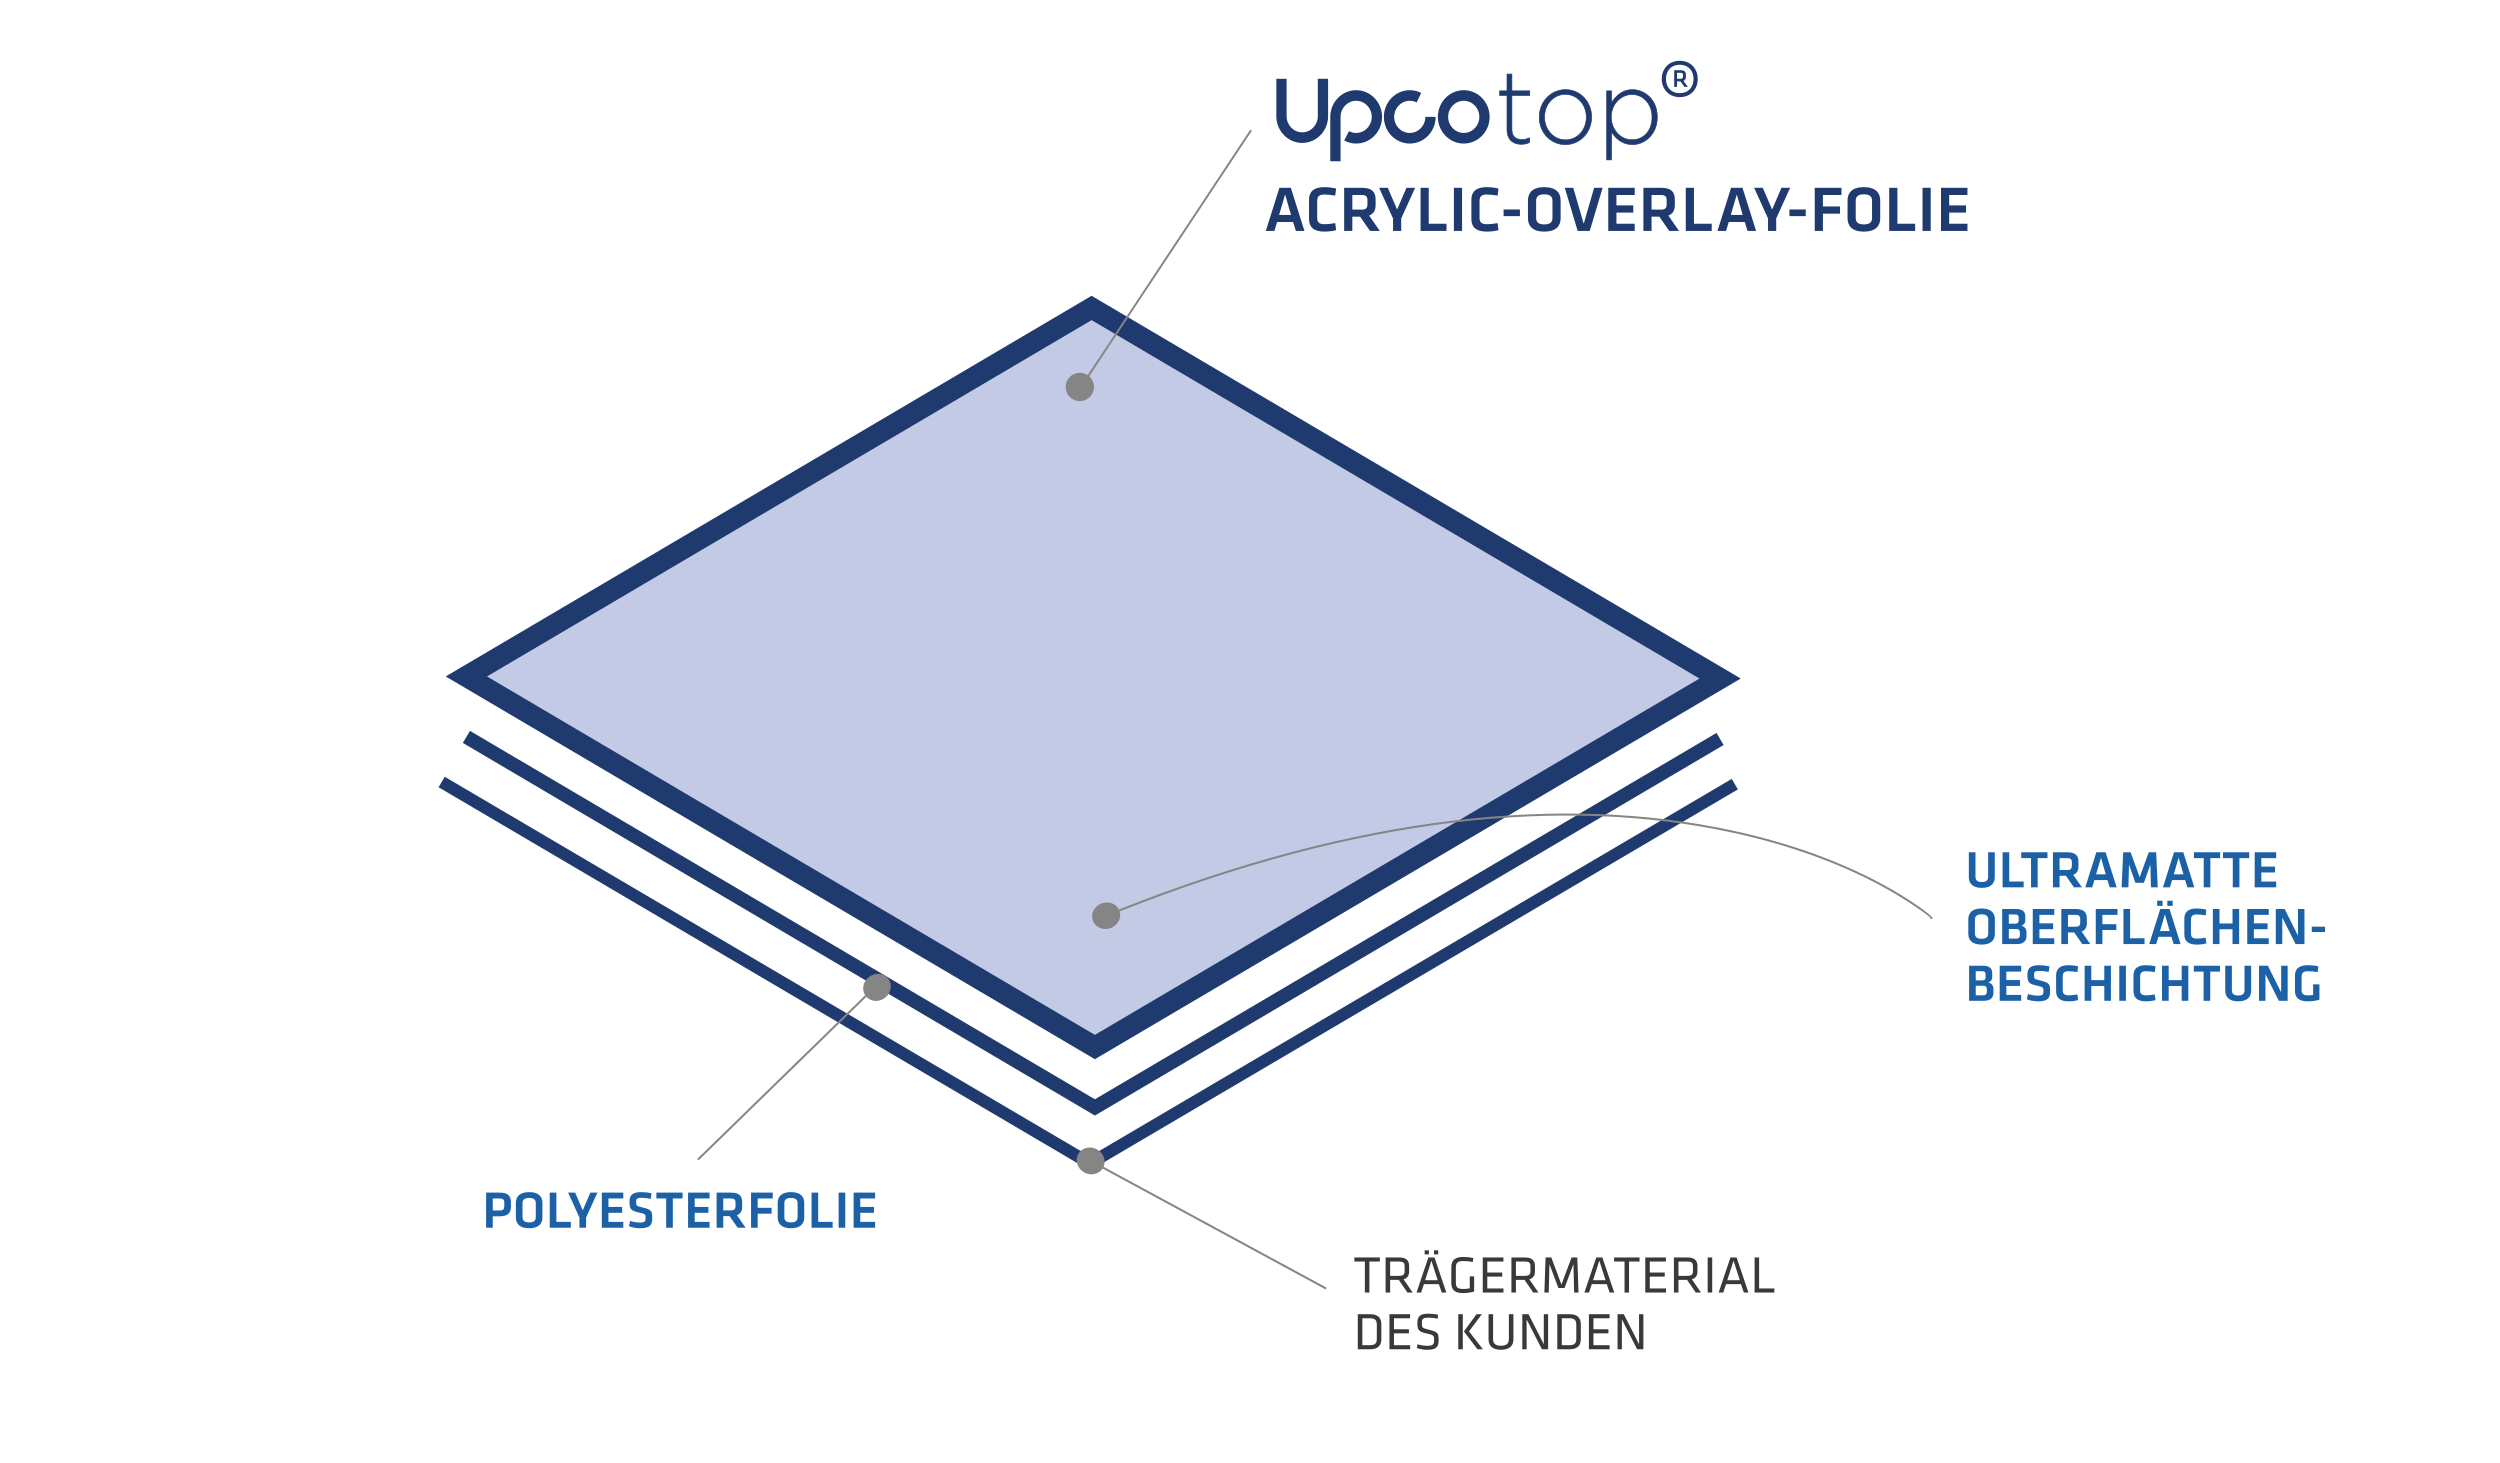
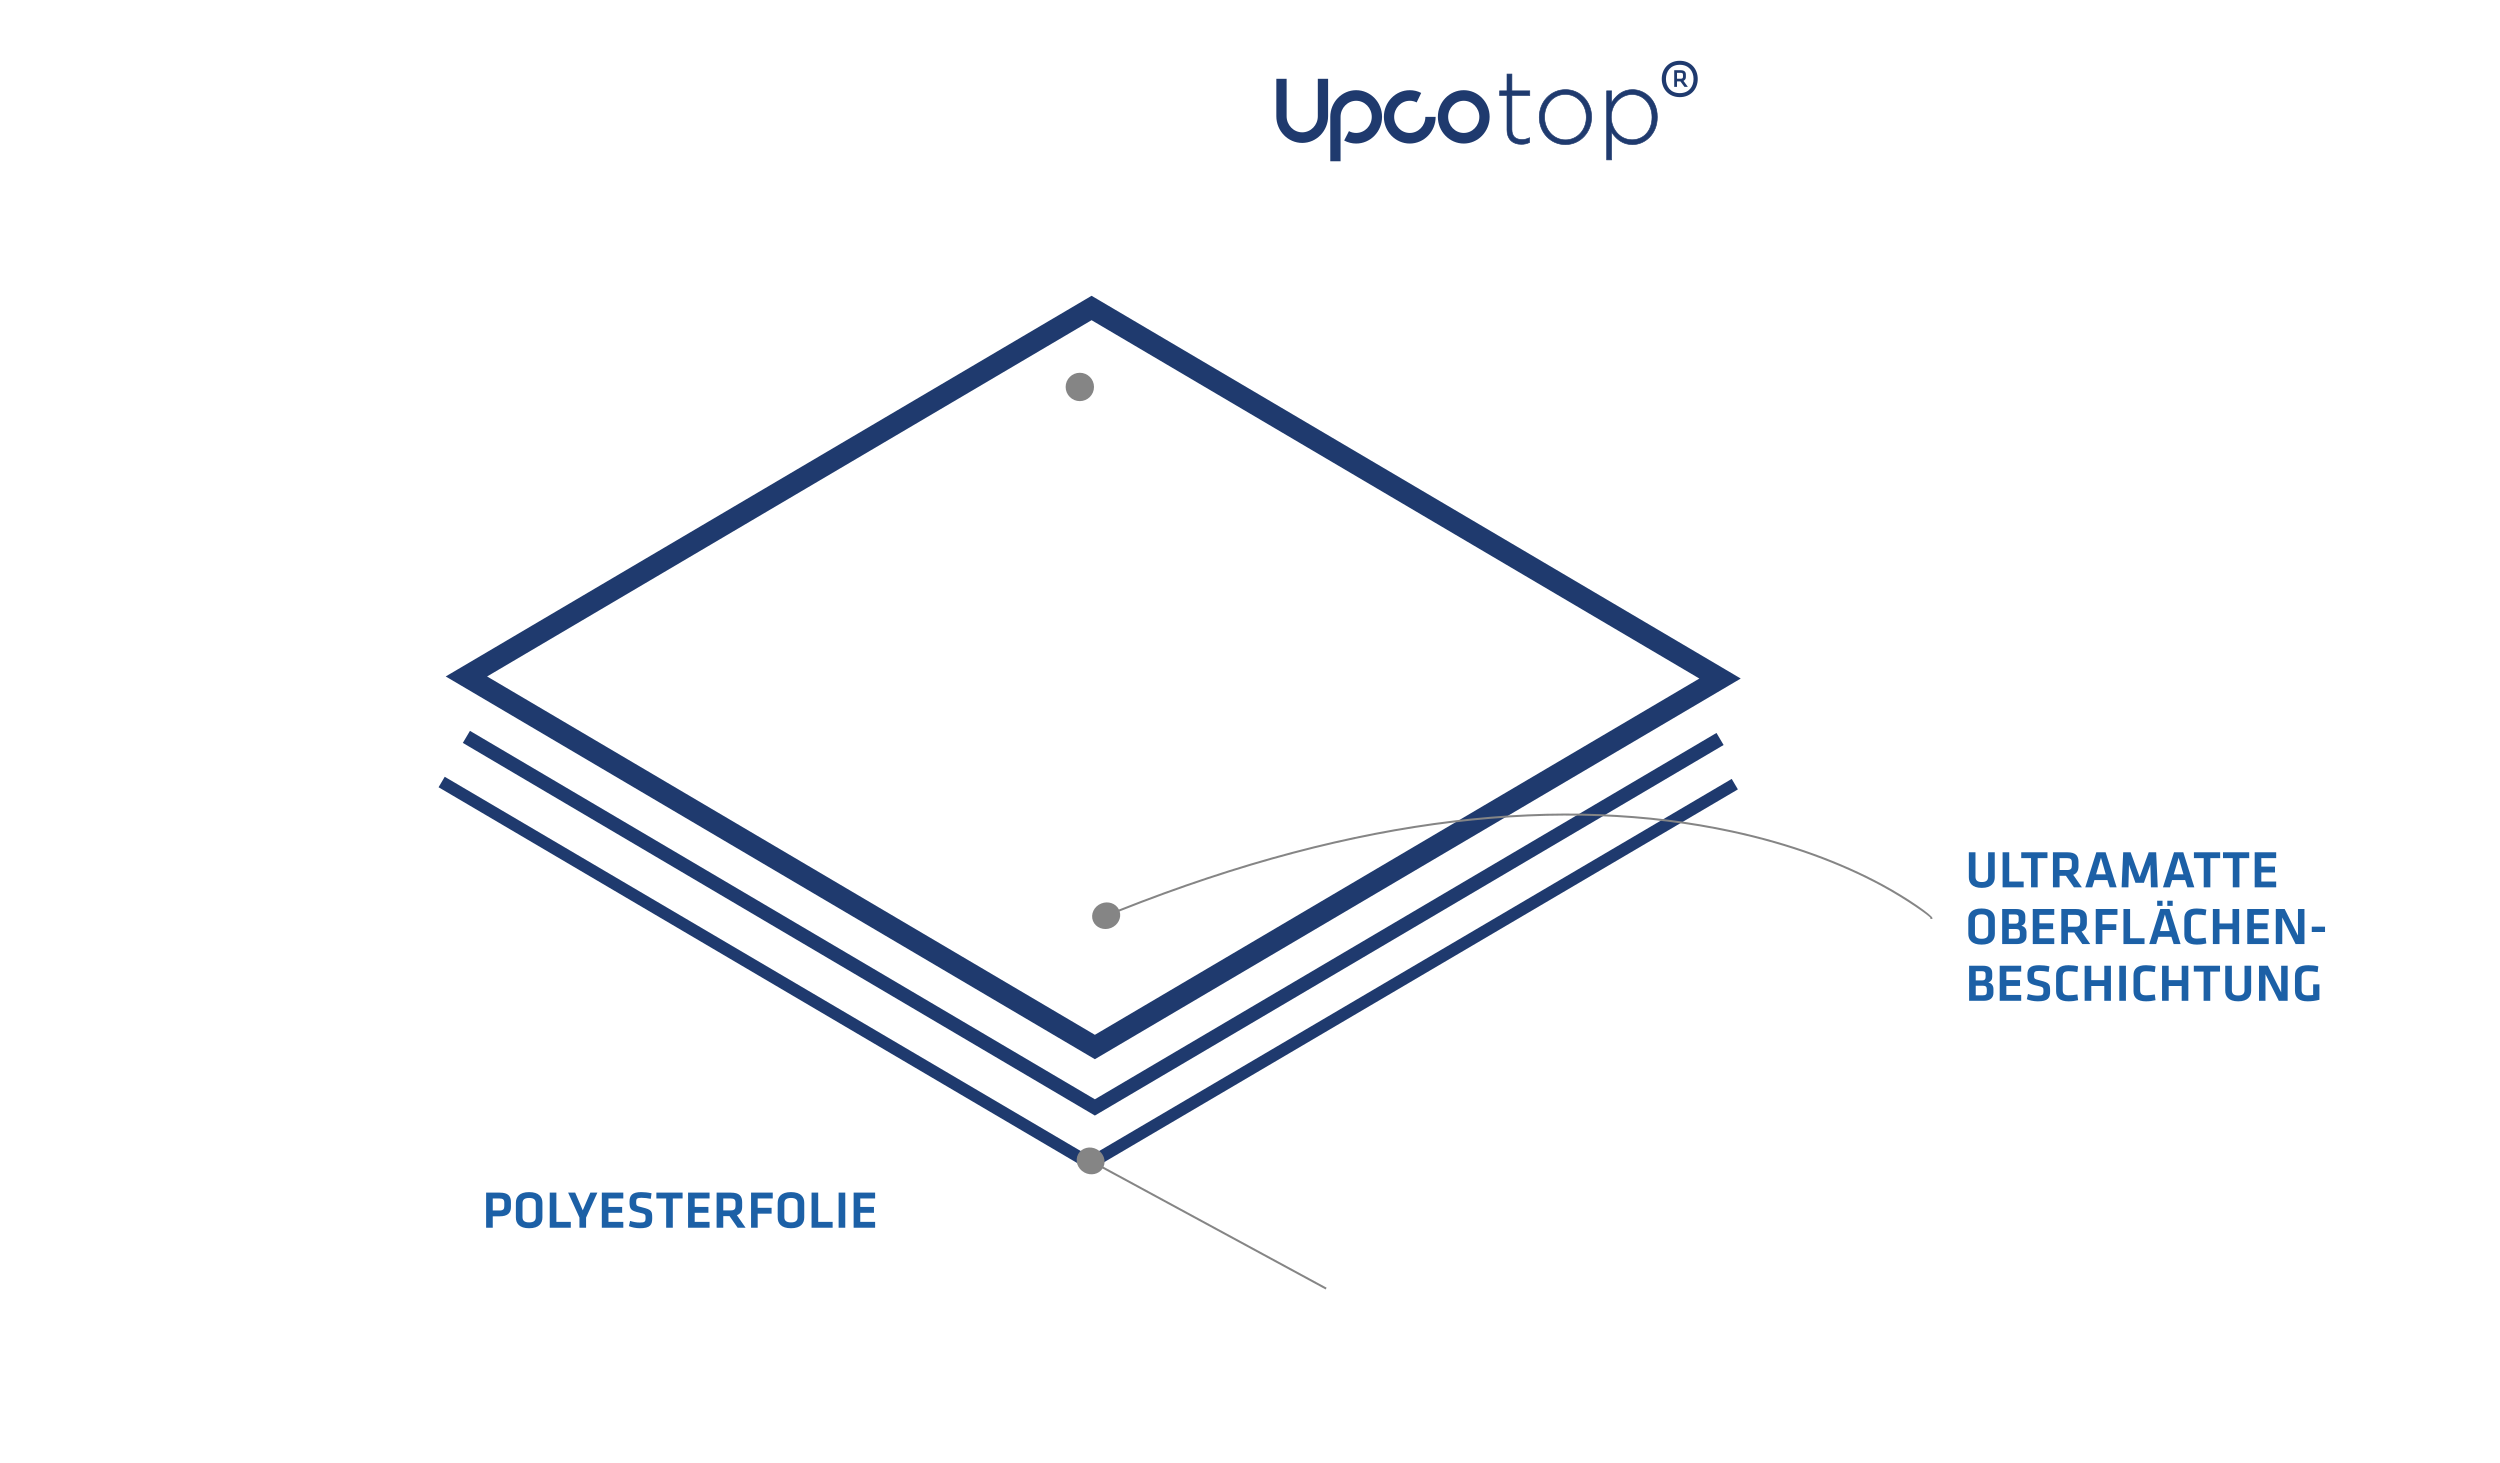
<svg xmlns="http://www.w3.org/2000/svg" width="617px" height="361px" viewBox="0 0 617 361" version="1.1">
  <title>UpcoTop_graphics_de     </title>
  <desc>Created with Sketch.</desc>
  <g id="UpcoTop_graphics_de-----" stroke="none" stroke-width="1" fill="none" fill-rule="evenodd">
    <polyline id="Stroke-1-Copy-3" stroke="#1F3A6E" stroke-width="3" points="109 193 268.993 287.149 428.15 193.527" />
-     <polygon id="Fill-1" fill="#C3CAE5" points="425.829 165.229 424.507 167.462 423.188 165.229 270.213 255.393 120.214 166.952 269.4 79.021 423.188 169.695 424.507 167.462 423.188 165.229 424.507 167.462" />
    <polygon id="Fill-2" fill="#1F3A6E" points="114.226 183.349 270.212 275.319 425.388 183.863 423.627 180.887 270.212 271.304 115.987 180.374" />
    <path d="M269.399,73 L110,166.948 L270.212,261.413 L429.614,167.462 L425.828,165.229 L269.399,73 Z M120.216,166.951 L269.399,79.024 L419.401,167.462 L270.212,255.392 L120.216,166.951 Z" id="Fill-3" fill="#1F3A6E" />
    <path d="M276.146,224.469 C335.678,200.865 386.07,196.056 427.43,204.949 C441.993,208.081 454.399,212.732 464.573,218.223 C471.035,221.711 476.916,225.934 476.916,226.551 L476.916,226.801 L476.416,226.801 L476.416,226.551 C476.416,226.234 470.525,222.004 464.335,218.663 C454.202,213.194 441.841,208.559 427.325,205.438 C386.064,196.567 335.773,201.365 276.332,224.933 C276.829,226.541 275.92,228.33 274.211,229.016 C272.417,229.736 270.421,228.97 269.752,227.304 C269.083,225.638 269.995,223.704 271.789,222.984 C273.499,222.297 275.393,222.962 276.146,224.469 Z" id="Line-2" fill="#858585" fill-rule="nonzero" />
    <path d="M119.975,303 L119.975,294.342 L123.355,294.342 C125.357,294.342 126.098,295.161 126.098,296.682 L126.098,297.865 C126.098,299.373 125.292,300.192 123.277,300.192 L121.613,300.192 L121.613,303 L119.975,303 Z M124.46,296.812 C124.46,296.097 124.161,295.785 123.264,295.785 L121.613,295.785 L121.613,298.749 L123.264,298.749 C124.187,298.749 124.46,298.411 124.46,297.696 L124.46,296.812 Z M133.87,296.877 L133.87,300.465 C133.87,301.908 133.038,303.13 130.594,303.13 C128.15,303.13 127.318,301.908 127.318,300.465 L127.318,296.877 C127.318,295.434 128.15,294.212 130.594,294.212 C133.038,294.212 133.87,295.434 133.87,296.877 Z M128.956,296.968 L128.956,300.374 C128.956,301.193 129.372,301.687 130.594,301.687 C131.816,301.687 132.232,301.193 132.232,300.374 L132.232,296.968 C132.232,296.149 131.816,295.655 130.594,295.655 C129.372,295.655 128.956,296.149 128.956,296.968 Z M137.313,294.342 L137.313,301.557 L140.875,301.557 L140.875,303 L135.675,303 L135.675,294.342 L137.313,294.342 Z M143.824,298.71 L145.696,294.342 L147.438,294.342 L144.643,300.491 L144.643,303 L143.005,303 L143.005,300.491 L140.21,294.342 L141.952,294.342 L143.824,298.71 Z M148.528,303 L148.528,294.342 L153.832,294.342 L153.832,295.785 L150.166,295.785 L150.166,297.878 L153.546,297.878 L153.546,299.321 L150.166,299.321 L150.166,301.557 L153.832,301.557 L153.832,303 L148.528,303 Z M160.967,300.647 C160.967,302.285 160.486,303.13 157.925,303.13 C156.937,303.13 155.793,302.883 155.221,302.61 L155.507,301.323 C156.313,301.57 157.093,301.726 157.951,301.726 C159.134,301.726 159.329,301.479 159.329,300.647 C159.329,299.685 159.303,299.607 157.743,299.269 C155.65,298.801 155.364,298.398 155.364,296.565 C155.364,294.992 156.079,294.212 158.276,294.212 C159.03,294.212 159.94,294.303 160.798,294.498 L160.616,295.876 C159.901,295.72 159.056,295.616 158.302,295.616 C157.197,295.616 157.002,295.85 157.002,296.604 C157.002,297.592 157.028,297.618 158.523,297.982 C160.85,298.541 160.967,298.918 160.967,300.647 Z M164.41,303 L164.41,295.785 L161.992,295.785 L161.992,294.342 L168.466,294.342 L168.466,295.785 L166.048,295.785 L166.048,303 L164.41,303 Z M169.816,303 L169.816,294.342 L175.12,294.342 L175.12,295.785 L171.454,295.785 L171.454,297.878 L174.834,297.878 L174.834,299.321 L171.454,299.321 L171.454,301.557 L175.12,301.557 L175.12,303 L169.816,303 Z M184.01,303 L182.047,303 L180.058,300.14 L178.498,300.14 L178.498,303 L176.86,303 L176.86,294.342 L180.409,294.342 C182.424,294.342 183.165,295.161 183.165,296.682 L183.165,297.813 C183.165,298.853 182.775,299.581 181.865,299.906 L184.01,303 Z M181.527,296.812 C181.527,296.084 181.215,295.785 180.344,295.785 L178.498,295.785 L178.498,298.723 L180.344,298.723 C181.241,298.723 181.527,298.398 181.527,297.67 L181.527,296.812 Z M186.998,303 L185.36,303 L185.36,294.342 L190.716,294.342 L190.716,295.785 L186.998,295.785 L186.998,298.086 L190.43,298.086 L190.43,299.529 L186.998,299.529 L186.998,303 Z M198.488,296.877 L198.488,300.465 C198.488,301.908 197.656,303.13 195.212,303.13 C192.768,303.13 191.936,301.908 191.936,300.465 L191.936,296.877 C191.936,295.434 192.768,294.212 195.212,294.212 C197.656,294.212 198.488,295.434 198.488,296.877 Z M193.574,296.968 L193.574,300.374 C193.574,301.193 193.99,301.687 195.212,301.687 C196.434,301.687 196.85,301.193 196.85,300.374 L196.85,296.968 C196.85,296.149 196.434,295.655 195.212,295.655 C193.99,295.655 193.574,296.149 193.574,296.968 Z M201.931,294.342 L201.931,301.557 L205.493,301.557 L205.493,303 L200.293,303 L200.293,294.342 L201.931,294.342 Z M208.611,294.342 L208.611,303 L206.973,303 L206.973,294.342 L208.611,294.342 Z M210.676,303 L210.676,294.342 L215.98,294.342 L215.98,295.785 L212.314,295.785 L212.314,297.878 L215.694,297.878 L215.694,299.321 L212.314,299.321 L212.314,301.557 L215.98,301.557 L215.98,303 L210.676,303 Z" id="Polyesterfolie" fill="#1C60A6" />
    <g id="Group" transform="translate(263, 32)" fill="#858585" fill-rule="nonzero">
-       <path d="M45.449,0.166 L45.635,0 L45.968,0.373 L45.782,0.54 L4.162,63.362 C5.177,64.705 2.609,61.828 3.829,62.989 L45.449,0.166 Z" id="Line-5" />
      <circle id="Oval" cx="3.5" cy="63.5" r="3.5" />
    </g>
    <path d="M268.992,300.99 L331.368,301.492 L331.618,301.494 L331.614,301.994 L331.364,301.992 L268.988,301.49 C268.837,303.167 267.316,304.476 265.474,304.461 C263.541,304.446 261.986,302.978 262,301.183 C262.015,299.388 263.593,297.946 265.526,297.962 C267.369,297.976 268.868,299.31 268.992,300.99 Z" id="Line-11" fill="#858585" fill-rule="nonzero" transform="translate(296.809, 301.212) rotate(-332) translate(-296.809, -301.212) " />
-     <path d="M163.007,268.62 L162.757,268.628 L162.742,268.128 L162.992,268.121 L219.993,259.848 C220.082,258.167 221.553,256.802 223.394,256.748 C225.327,256.693 226.935,258.102 226.987,259.896 C227.039,261.69 225.514,263.19 223.582,263.246 C221.741,263.299 220.193,262.021 220.007,260.348 L163.007,268.62 Z" id="Line-8" fill="#858585" fill-rule="nonzero" transform="translate(194.865, 262.687) rotate(-36) translate(-194.865, -262.687) " />
    <g id="logo_upcotop" transform="translate(315, 15)" fill="#1F3A6E">
      <g id="Group-12">
        <g id="Group-7" transform="translate(0, 3.205)">
          <path d="M46.254,6.669 C44.132,6.669 42.404,8.45 42.404,10.638 C42.404,12.826 44.132,14.607 46.254,14.607 C48.376,14.607 50.103,12.826 50.103,10.638 C50.103,8.45 48.376,6.669 46.254,6.669 M46.254,17.224 C42.732,17.224 39.866,14.27 39.866,10.638 C39.866,7.007 42.732,4.053 46.254,4.053 C49.775,4.053 52.641,7.007 52.641,10.638 C52.641,14.27 49.775,17.224 46.254,17.224" id="Fill-1" />
          <path d="M15.851,21.592 L13.314,21.592 L13.314,10.638 C13.314,7.007 16.179,4.053 19.701,4.053 C23.223,4.053 26.088,7.007 26.088,10.638 C26.088,14.269 23.223,17.224 19.701,17.224 C18.672,17.224 17.649,16.965 16.743,16.477 L17.919,14.158 C18.472,14.456 19.071,14.607 19.701,14.607 C21.823,14.607 23.55,12.827 23.55,10.638 C23.55,8.45 21.823,6.669 19.701,6.669 C17.579,6.669 15.851,8.45 15.851,10.638 L15.851,21.592 Z" id="Fill-3" />
          <path d="M32.929,17.224 C29.407,17.224 26.541,14.269 26.541,10.638 C26.541,7.007 29.407,4.054 32.929,4.054 C33.92,4.054 34.87,4.281 35.753,4.73 L34.629,7.077 C34.099,6.807 33.526,6.669 32.929,6.669 C30.805,6.669 29.079,8.45 29.079,10.638 C29.079,12.827 30.805,14.607 32.929,14.607 C35.051,14.607 36.778,12.827 36.778,10.638 L39.316,10.638 C39.316,14.269 36.45,17.224 32.929,17.224" id="Fill-5" />
          <path d="M6.387,17.07 C2.865,17.07 -0,14.116 -0,10.484 L-0,1.248 L2.538,1.248 L2.538,10.484 C2.538,12.674 4.265,14.454 6.387,14.454 C8.51,14.454 10.237,12.674 10.237,10.484 L10.237,1.248 L12.774,1.248 L12.774,10.484 C12.774,14.116 9.909,17.07 6.387,17.07" id="Fill-7" />
          <path d="M56.929,13.853 L56.929,5.365 L55.105,5.365 L55.105,4.221 L56.929,4.221 L56.929,0.079 L58.136,0.079 L58.136,4.221 L62.549,4.221 L62.549,5.365 L58.136,5.365 L58.136,13.726 C58.136,15.581 59.196,16.242 60.65,16.242 C61.267,16.242 61.785,16.115 62.499,15.784 L62.499,16.954 C61.859,17.258 61.242,17.411 60.453,17.411 C58.506,17.411 56.929,16.318 56.929,13.853" id="Fill-10" />
          <path d="M60.454,17.489 C58.199,17.489 56.853,16.129 56.853,13.853 L56.853,5.443 L55.029,5.443 L55.029,4.143 L56.853,4.143 L56.853,1.10134124e-13 L58.212,1.10134124e-13 L58.212,4.143 L62.624,4.143 L62.624,5.443 L58.212,5.443 L58.212,13.726 C58.212,15.344 59.033,16.163 60.651,16.163 C61.258,16.163 61.768,16.037 62.468,15.713 L62.574,15.664 L62.574,17.004 L62.531,17.024 C61.846,17.35 61.225,17.489 60.454,17.489 Z M55.181,5.286 L57.004,5.286 L57.004,13.853 C57.004,16.033 58.294,17.333 60.454,17.333 C61.185,17.333 61.777,17.205 62.423,16.903 L62.423,15.904 C61.755,16.202 61.25,16.32 60.651,16.32 C58.956,16.32 58.06,15.422 58.06,13.726 L58.06,5.286 L62.472,5.286 L62.472,4.3 L58.06,4.3 L58.06,0.156 L57.004,0.156 L57.004,4.3 L55.181,4.3 L55.181,5.286 Z" id="Fill-12" />
          <path d="M64.89,10.752 L64.89,10.701 C64.89,7.068 67.626,3.916 71.372,3.916 C75.095,3.916 77.805,7.017 77.805,10.651 L77.805,10.701 C77.805,14.336 75.069,17.487 71.323,17.487 C67.602,17.487 64.89,14.386 64.89,10.752 M76.5,10.752 L76.5,10.701 C76.5,7.576 74.232,5.084 71.323,5.084 C68.341,5.084 66.197,7.6 66.197,10.651 L66.197,10.701 C66.197,13.828 68.465,16.318 71.372,16.318 C74.355,16.318 76.5,13.802 76.5,10.752" id="Fill-14" />
          <path d="M71.323,17.565 C67.673,17.565 64.814,14.572 64.814,10.752 L64.814,10.701 C64.814,6.853 67.694,3.838 71.372,3.838 C75.022,3.838 77.881,6.83 77.881,10.65 L77.881,10.701 C77.881,14.55 75,17.565 71.323,17.565 M71.372,3.995 C67.78,3.995 64.965,6.94 64.965,10.701 L64.965,10.752 C64.965,14.485 67.758,17.409 71.323,17.409 C74.915,17.409 77.73,14.463 77.73,10.701 L77.73,10.65 C77.73,6.917 74.936,3.995 71.372,3.995 M71.372,16.396 C68.427,16.396 66.121,13.894 66.121,10.701 L66.121,10.65 C66.121,7.487 68.406,5.007 71.323,5.007 C74.268,5.007 76.575,7.508 76.575,10.701 L76.575,10.752 C76.575,13.917 74.289,16.396 71.372,16.396 M71.323,5.163 C68.491,5.163 66.272,7.574 66.272,10.65 L66.272,10.701 C66.272,13.807 68.512,16.24 71.372,16.24 C74.205,16.24 76.424,13.83 76.424,10.752 L76.424,10.701 C76.424,7.596 74.184,5.163 71.323,5.163" id="Fill-16" />
          <path d="M81.527,4.221 L82.736,4.221 L82.736,7.118 C83.82,5.416 85.422,3.916 87.911,3.916 C90.943,3.916 94.024,6.432 94.024,10.65 L94.024,10.701 C94.024,14.92 90.943,17.487 87.911,17.487 C85.398,17.487 83.77,16.013 82.736,14.387 L82.736,21.249 L81.527,21.249 L81.527,4.221 Z M92.718,10.752 L92.718,10.701 C92.718,7.296 90.426,5.111 87.788,5.111 C85.176,5.111 82.662,7.373 82.662,10.676 L82.662,10.727 C82.662,14.056 85.176,16.293 87.788,16.293 C90.524,16.293 92.718,14.234 92.718,10.752 Z" id="Fill-18" />
          <path d="M82.811,21.326 L81.452,21.326 L81.452,4.143 L82.811,4.143 L82.811,6.863 C84.173,4.829 85.844,3.838 87.912,3.838 C89.468,3.838 91.016,4.497 92.157,5.646 C93.044,6.537 94.1,8.129 94.1,10.652 L94.1,10.701 C94.1,14.999 90.954,17.565 87.912,17.565 C85.834,17.565 84.119,16.582 82.811,14.641 L82.811,21.326 Z M81.602,21.171 L82.661,21.171 L82.661,14.127 L82.799,14.345 C84.093,16.379 85.814,17.409 87.912,17.409 C90.879,17.409 93.949,14.9 93.949,10.701 L93.949,10.652 C93.949,7.379 91.69,3.995 87.912,3.995 C85.829,3.995 84.157,5.03 82.799,7.161 L82.661,7.379 L82.661,4.3 L81.602,4.3 L81.602,21.171 Z M87.788,16.372 C86.472,16.372 85.162,15.804 84.192,14.814 C83.156,13.756 82.585,12.304 82.585,10.727 L82.585,10.677 C82.585,9.108 83.156,7.661 84.192,6.599 C85.164,5.604 86.475,5.033 87.788,5.033 C90.643,5.033 92.794,7.47 92.794,10.701 L92.794,10.752 C92.794,14.061 90.735,16.372 87.788,16.372 Z M87.788,5.19 C85.359,5.19 82.737,7.287 82.737,10.677 L82.737,10.727 C82.737,13.366 84.669,16.215 87.788,16.215 C90.647,16.215 92.642,13.969 92.642,10.752 L92.642,10.701 C92.642,7.559 90.556,5.19 87.788,5.19 Z" id="Fill-20" />
        </g>
        <path d="M95.122,4.487 C95.122,2.008 96.843,0 99.573,0 C102.303,0 104,2.008 104,4.487 C104,6.966 102.303,8.974 99.573,8.974 C96.843,8.974 95.122,6.966 95.122,4.487 Z M96.155,4.487 C96.155,6.396 97.311,7.983 99.573,7.983 C101.811,7.983 102.967,6.396 102.967,4.487 C102.967,2.578 101.811,0.992 99.573,0.992 C97.311,0.992 96.155,2.578 96.155,4.487 Z M100.729,6.446 L99.721,5.082 L98.885,5.082 L98.885,6.446 L98.196,6.446 L98.196,2.33 L99.795,2.33 C100.705,2.33 101.073,2.727 101.073,3.421 L101.073,3.991 C101.073,4.388 100.95,4.71 100.483,4.958 L101.565,6.446 L100.729,6.446 Z M100.36,3.471 C100.36,3.074 100.188,2.975 99.77,2.975 L98.885,2.975 L98.885,4.438 L99.77,4.438 C100.213,4.438 100.36,4.264 100.36,3.967 L100.36,3.471 Z" id="®" />
      </g>
    </g>
-     <path d="M319.824,57 L319.136,54.792 L315.184,54.792 L314.512,57 L312.4,57 L315.76,46.344 L318.576,46.344 L321.936,57 L319.824,57 Z M317.168,48.008 L315.68,53.048 L318.624,53.048 L317.168,48.008 Z M323.07,54.072 L323.07,49.272 C323.07,47.32 324.206,46.184 326.862,46.184 C327.854,46.184 328.878,46.312 329.758,46.536 L329.534,48.28 C328.67,48.12 327.662,48.008 326.926,48.008 C325.534,48.008 325.086,48.488 325.086,49.624 L325.086,53.72 C325.086,54.856 325.534,55.336 326.926,55.336 C327.662,55.336 328.67,55.224 329.534,55.064 L329.758,56.808 C328.878,57.032 327.854,57.16 326.862,57.16 C324.206,57.16 323.07,56.024 323.07,54.072 Z M340.539,57 L338.123,57 L335.675,53.48 L333.755,53.48 L333.755,57 L331.739,57 L331.739,46.344 L336.107,46.344 C338.587,46.344 339.499,47.352 339.499,49.224 L339.499,50.616 C339.499,51.896 339.019,52.792 337.899,53.192 L340.539,57 Z M337.483,49.384 C337.483,48.488 337.099,48.12 336.027,48.12 L333.755,48.12 L333.755,51.736 L336.027,51.736 C337.131,51.736 337.483,51.336 337.483,50.44 L337.483,49.384 Z M344.809,51.72 L347.113,46.344 L349.257,46.344 L345.817,53.912 L345.817,57 L343.801,57 L343.801,53.912 L340.361,46.344 L342.505,46.344 L344.809,51.72 Z M352.614,46.344 L352.614,55.224 L356.998,55.224 L356.998,57 L350.598,57 L350.598,46.344 L352.614,46.344 Z M360.836,46.344 L360.836,57 L358.82,57 L358.82,46.344 L360.836,46.344 Z M363.137,54.072 L363.137,49.272 C363.137,47.32 364.273,46.184 366.929,46.184 C367.921,46.184 368.945,46.312 369.825,46.536 L369.601,48.28 C368.737,48.12 367.729,48.008 366.993,48.008 C365.601,48.008 365.153,48.488 365.153,49.624 L365.153,53.72 C365.153,54.856 365.601,55.336 366.993,55.336 C367.729,55.336 368.737,55.224 369.601,55.064 L369.825,56.808 C368.945,57.032 367.921,57.16 366.929,57.16 C364.273,57.16 363.137,56.024 363.137,54.072 Z M371.087,53.336 L371.087,51.704 L375.119,51.704 L375.119,53.336 L371.087,53.336 Z M385.164,49.464 L385.164,53.88 C385.164,55.656 384.14,57.16 381.132,57.16 C378.124,57.16 377.1,55.656 377.1,53.88 L377.1,49.464 C377.1,47.688 378.124,46.184 381.132,46.184 C384.14,46.184 385.164,47.688 385.164,49.464 Z M379.116,49.576 L379.116,53.768 C379.116,54.776 379.628,55.384 381.132,55.384 C382.636,55.384 383.148,54.776 383.148,53.768 L383.148,49.576 C383.148,48.568 382.636,47.96 381.132,47.96 C379.628,47.96 379.116,48.568 379.116,49.576 Z M390.858,55.224 L393.434,46.344 L395.53,46.344 L392.346,57 L389.37,57 L386.186,46.344 L388.282,46.344 L390.858,55.224 Z M396.919,57 L396.919,46.344 L403.447,46.344 L403.447,48.12 L398.935,48.12 L398.935,50.696 L403.095,50.696 L403.095,52.472 L398.935,52.472 L398.935,55.224 L403.447,55.224 L403.447,57 L396.919,57 Z M414.389,57 L411.973,57 L409.525,53.48 L407.605,53.48 L407.605,57 L405.589,57 L405.589,46.344 L409.957,46.344 C412.437,46.344 413.349,47.352 413.349,49.224 L413.349,50.616 C413.349,51.896 412.869,52.792 411.749,53.192 L414.389,57 Z M411.333,49.384 C411.333,48.488 410.949,48.12 409.877,48.12 L407.605,48.12 L407.605,51.736 L409.877,51.736 C410.981,51.736 411.333,51.336 411.333,50.44 L411.333,49.384 Z M418.066,46.344 L418.066,55.224 L422.45,55.224 L422.45,57 L416.05,57 L416.05,46.344 L418.066,46.344 Z M431.296,57 L430.608,54.792 L426.656,54.792 L425.984,57 L423.872,57 L427.232,46.344 L430.048,46.344 L433.408,57 L431.296,57 Z M428.64,48.008 L427.152,53.048 L430.096,53.048 L428.64,48.008 Z M437.358,51.72 L439.662,46.344 L441.806,46.344 L438.366,53.912 L438.366,57 L436.35,57 L436.35,53.912 L432.91,46.344 L435.054,46.344 L437.358,51.72 Z M441.627,53.336 L441.627,51.704 L445.659,51.704 L445.659,53.336 L441.627,53.336 Z M449.897,57 L447.881,57 L447.881,46.344 L454.473,46.344 L454.473,48.12 L449.897,48.12 L449.897,50.952 L454.121,50.952 L454.121,52.728 L449.897,52.728 L449.897,57 Z M464.038,49.464 L464.038,53.88 C464.038,55.656 463.014,57.16 460.006,57.16 C456.998,57.16 455.974,55.656 455.974,53.88 L455.974,49.464 C455.974,47.688 456.998,46.184 460.006,46.184 C463.014,46.184 464.038,47.688 464.038,49.464 Z M457.99,49.576 L457.99,53.768 C457.99,54.776 458.502,55.384 460.006,55.384 C461.51,55.384 462.022,54.776 462.022,53.768 L462.022,49.576 C462.022,48.568 461.51,47.96 460.006,47.96 C458.502,47.96 457.99,48.568 457.99,49.576 Z M468.276,46.344 L468.276,55.224 L472.66,55.224 L472.66,57 L466.26,57 L466.26,46.344 L468.276,46.344 Z M476.497,46.344 L476.497,57 L474.481,57 L474.481,46.344 L476.497,46.344 Z M479.039,57 L479.039,46.344 L485.567,46.344 L485.567,48.12 L481.055,48.12 L481.055,50.696 L485.215,50.696 L485.215,52.472 L481.055,52.472 L481.055,55.224 L485.567,55.224 L485.567,57 L479.039,57 Z" id="ACRYLIC-Overlay-Foli" fill="#1F3A6E" />
    <path d="M490.668,210.342 L492.306,210.342 L492.306,216.491 C492.306,217.856 491.539,219.13 489.108,219.13 C486.677,219.13 485.91,217.856 485.91,216.491 L485.91,210.342 L487.548,210.342 L487.548,216.361 C487.548,217.206 487.951,217.687 489.108,217.687 C490.265,217.687 490.668,217.206 490.668,216.361 L490.668,210.342 Z M495.879,210.342 L495.879,217.557 L499.441,217.557 L499.441,219 L494.241,219 L494.241,210.342 L495.879,210.342 Z M501.259,219 L501.259,211.785 L498.841,211.785 L498.841,210.342 L505.315,210.342 L505.315,211.785 L502.897,211.785 L502.897,219 L501.259,219 Z M513.815,219 L511.852,219 L509.863,216.14 L508.303,216.14 L508.303,219 L506.665,219 L506.665,210.342 L510.214,210.342 C512.229,210.342 512.97,211.161 512.97,212.682 L512.97,213.813 C512.97,214.853 512.58,215.581 511.67,215.906 L513.815,219 Z M511.332,212.812 C511.332,212.084 511.02,211.785 510.149,211.785 L508.303,211.785 L508.303,214.723 L510.149,214.723 C511.046,214.723 511.332,214.398 511.332,213.67 L511.332,212.812 Z M520.677,219 L520.118,217.206 L516.907,217.206 L516.361,219 L514.645,219 L517.375,210.342 L519.663,210.342 L522.393,219 L520.677,219 Z M518.519,211.694 L517.31,215.789 L519.702,215.789 L518.519,211.694 Z M530.711,213.397 L529.112,217.882 L527.032,217.882 L525.433,213.397 L525.29,219 L523.613,219 L524.003,210.342 L525.836,210.342 L528.072,216.491 L530.308,210.342 L532.141,210.342 L532.531,219 L530.854,219 L530.711,213.397 Z M539.848,219 L539.289,217.206 L536.078,217.206 L535.532,219 L533.816,219 L536.546,210.342 L538.834,210.342 L541.564,219 L539.848,219 Z M537.69,211.694 L536.481,215.789 L538.873,215.789 L537.69,211.694 Z M543.876,219 L543.876,211.785 L541.458,211.785 L541.458,210.342 L547.932,210.342 L547.932,211.785 L545.514,211.785 L545.514,219 L543.876,219 Z M551.05,219 L551.05,211.785 L548.632,211.785 L548.632,210.342 L555.106,210.342 L555.106,211.785 L552.688,211.785 L552.688,219 L551.05,219 Z M556.456,219 L556.456,210.342 L561.76,210.342 L561.76,211.785 L558.094,211.785 L558.094,213.878 L561.474,213.878 L561.474,215.321 L558.094,215.321 L558.094,217.557 L561.76,217.557 L561.76,219 L556.456,219 Z M492.332,226.877 L492.332,230.465 C492.332,231.908 491.5,233.13 489.056,233.13 C486.612,233.13 485.78,231.908 485.78,230.465 L485.78,226.877 C485.78,225.434 486.612,224.212 489.056,224.212 C491.5,224.212 492.332,225.434 492.332,226.877 Z M487.418,226.968 L487.418,230.374 C487.418,231.193 487.834,231.687 489.056,231.687 C490.278,231.687 490.694,231.193 490.694,230.374 L490.694,226.968 C490.694,226.149 490.278,225.655 489.056,225.655 C487.834,225.655 487.418,226.149 487.418,226.968 Z M497.777,233 L494.137,233 L494.137,224.342 L497.543,224.342 C499.181,224.342 499.844,225.018 499.844,226.188 L499.844,227.085 C499.844,227.8 499.545,228.203 498.882,228.489 C499.675,228.658 500.143,229.243 500.143,230.088 L500.143,231.011 C500.143,232.233 499.35,233 497.777,233 Z M498.505,230.803 L498.505,230.153 C498.505,229.568 498.245,229.282 497.595,229.282 L495.775,229.282 L495.775,231.648 L497.452,231.648 C498.193,231.648 498.505,231.44 498.505,230.803 Z M498.206,227.163 L498.206,226.396 C498.206,225.915 497.946,225.694 497.348,225.694 L495.775,225.694 L495.775,227.969 L497.335,227.969 C497.972,227.969 498.206,227.67 498.206,227.163 Z M501.688,233 L501.688,224.342 L506.992,224.342 L506.992,225.785 L503.326,225.785 L503.326,227.878 L506.706,227.878 L506.706,229.321 L503.326,229.321 L503.326,231.557 L506.992,231.557 L506.992,233 L501.688,233 Z M515.882,233 L513.919,233 L511.93,230.14 L510.37,230.14 L510.37,233 L508.732,233 L508.732,224.342 L512.281,224.342 C514.296,224.342 515.037,225.161 515.037,226.682 L515.037,227.813 C515.037,228.853 514.647,229.581 513.737,229.906 L515.882,233 Z M513.399,226.812 C513.399,226.084 513.087,225.785 512.216,225.785 L510.37,225.785 L510.37,228.723 L512.216,228.723 C513.113,228.723 513.399,228.398 513.399,227.67 L513.399,226.812 Z M518.87,233 L517.232,233 L517.232,224.342 L522.588,224.342 L522.588,225.785 L518.87,225.785 L518.87,228.086 L522.302,228.086 L522.302,229.529 L518.87,229.529 L518.87,233 Z M525.706,224.342 L525.706,231.557 L529.268,231.557 L529.268,233 L524.068,233 L524.068,224.342 L525.706,224.342 Z M536.455,233 L535.896,231.206 L532.685,231.206 L532.139,233 L530.423,233 L533.153,224.342 L535.441,224.342 L538.171,233 L536.455,233 Z M534.297,225.694 L533.088,229.789 L535.48,229.789 L534.297,225.694 Z M532.386,223.562 L532.386,222.301 L533.712,222.301 L533.712,223.562 L532.386,223.562 Z M534.895,223.562 L534.895,222.301 L536.221,222.301 L536.221,223.562 L534.895,223.562 Z M539.092,230.621 L539.092,226.721 C539.092,225.135 540.015,224.212 542.173,224.212 C542.979,224.212 543.811,224.316 544.526,224.498 L544.344,225.915 C543.642,225.785 542.823,225.694 542.225,225.694 C541.094,225.694 540.73,226.084 540.73,227.007 L540.73,230.335 C540.73,231.258 541.094,231.648 542.225,231.648 C542.823,231.648 543.642,231.557 544.344,231.427 L544.526,232.844 C543.811,233.026 542.979,233.13 542.173,233.13 C540.015,233.13 539.092,232.207 539.092,230.621 Z M552.623,233 L550.985,233 L550.985,229.347 L547.774,229.347 L547.774,233 L546.136,233 L546.136,224.342 L547.774,224.342 L547.774,227.904 L550.985,227.904 L550.985,224.342 L552.623,224.342 L552.623,233 Z M554.623,233 L554.623,224.342 L559.927,224.342 L559.927,225.785 L556.261,225.785 L556.261,227.878 L559.641,227.878 L559.641,229.321 L556.261,229.321 L556.261,231.557 L559.927,231.557 L559.927,233 L554.623,233 Z M566.555,233 L563.266,226.435 L563.266,233 L561.667,233 L561.667,224.342 L563.851,224.342 L567.14,230.92 L567.14,224.342 L568.739,224.342 L568.739,233 L566.555,233 Z M570.544,230.023 L570.544,228.697 L573.82,228.697 L573.82,230.023 L570.544,230.023 Z M489.615,247 L485.975,247 L485.975,238.342 L489.381,238.342 C491.019,238.342 491.682,239.018 491.682,240.188 L491.682,241.085 C491.682,241.8 491.383,242.203 490.72,242.489 C491.513,242.658 491.981,243.243 491.981,244.088 L491.981,245.011 C491.981,246.233 491.188,247 489.615,247 Z M490.343,244.803 L490.343,244.153 C490.343,243.568 490.083,243.282 489.433,243.282 L487.613,243.282 L487.613,245.648 L489.29,245.648 C490.031,245.648 490.343,245.44 490.343,244.803 Z M490.044,241.163 L490.044,240.396 C490.044,239.915 489.784,239.694 489.186,239.694 L487.613,239.694 L487.613,241.969 L489.173,241.969 C489.81,241.969 490.044,241.67 490.044,241.163 Z M493.526,247 L493.526,238.342 L498.83,238.342 L498.83,239.785 L495.164,239.785 L495.164,241.878 L498.544,241.878 L498.544,243.321 L495.164,243.321 L495.164,245.557 L498.83,245.557 L498.83,247 L493.526,247 Z M505.965,244.647 C505.965,246.285 505.484,247.13 502.923,247.13 C501.935,247.13 500.791,246.883 500.219,246.61 L500.505,245.323 C501.311,245.57 502.091,245.726 502.949,245.726 C504.132,245.726 504.327,245.479 504.327,244.647 C504.327,243.685 504.301,243.607 502.741,243.269 C500.648,242.801 500.362,242.398 500.362,240.565 C500.362,238.992 501.077,238.212 503.274,238.212 C504.028,238.212 504.938,238.303 505.796,238.498 L505.614,239.876 C504.899,239.72 504.054,239.616 503.3,239.616 C502.195,239.616 502,239.85 502,240.604 C502,241.592 502.026,241.618 503.521,241.982 C505.848,242.541 505.965,242.918 505.965,244.647 Z M507.445,244.621 L507.445,240.721 C507.445,239.135 508.368,238.212 510.526,238.212 C511.332,238.212 512.164,238.316 512.879,238.498 L512.697,239.915 C511.995,239.785 511.176,239.694 510.578,239.694 C509.447,239.694 509.083,240.084 509.083,241.007 L509.083,244.335 C509.083,245.258 509.447,245.648 510.578,245.648 C511.176,245.648 511.995,245.557 512.697,245.427 L512.879,246.844 C512.164,247.026 511.332,247.13 510.526,247.13 C508.368,247.13 507.445,246.207 507.445,244.621 Z M520.976,247 L519.338,247 L519.338,243.347 L516.127,243.347 L516.127,247 L514.489,247 L514.489,238.342 L516.127,238.342 L516.127,241.904 L519.338,241.904 L519.338,238.342 L520.976,238.342 L520.976,247 Z M524.679,238.342 L524.679,247 L523.041,247 L523.041,238.342 L524.679,238.342 Z M526.549,244.621 L526.549,240.721 C526.549,239.135 527.472,238.212 529.63,238.212 C530.436,238.212 531.268,238.316 531.983,238.498 L531.801,239.915 C531.099,239.785 530.28,239.694 529.682,239.694 C528.551,239.694 528.187,240.084 528.187,241.007 L528.187,244.335 C528.187,245.258 528.551,245.648 529.682,245.648 C530.28,245.648 531.099,245.557 531.801,245.427 L531.983,246.844 C531.268,247.026 530.436,247.13 529.63,247.13 C527.472,247.13 526.549,246.207 526.549,244.621 Z M540.08,247 L538.442,247 L538.442,243.347 L535.231,243.347 L535.231,247 L533.593,247 L533.593,238.342 L535.231,238.342 L535.231,241.904 L538.442,241.904 L538.442,238.342 L540.08,238.342 L540.08,247 Z M543.848,247 L543.848,239.785 L541.43,239.785 L541.43,238.342 L547.904,238.342 L547.904,239.785 L545.486,239.785 L545.486,247 L543.848,247 Z M553.947,238.342 L555.585,238.342 L555.585,244.491 C555.585,245.856 554.818,247.13 552.387,247.13 C549.956,247.13 549.189,245.856 549.189,244.491 L549.189,238.342 L550.827,238.342 L550.827,244.361 C550.827,245.206 551.23,245.687 552.387,245.687 C553.544,245.687 553.947,245.206 553.947,244.361 L553.947,238.342 Z M562.408,247 L559.119,240.435 L559.119,247 L557.52,247 L557.52,238.342 L559.704,238.342 L562.993,244.92 L562.993,238.342 L564.592,238.342 L564.592,247 L562.408,247 Z M568.035,241.046 L568.035,244.322 C568.035,245.167 568.399,245.661 569.543,245.661 C569.985,245.661 570.44,245.622 570.882,245.557 L570.882,242.931 L572.429,242.931 L572.429,246.74 C571.519,247 570.44,247.13 569.53,247.13 C567.411,247.13 566.397,246.233 566.397,244.517 L566.397,240.825 C566.397,239.044 567.437,238.212 569.686,238.212 C570.388,238.212 571.389,238.29 572.169,238.498 L571.987,239.928 C571.194,239.759 570.401,239.694 569.556,239.694 C568.412,239.694 568.035,240.162 568.035,241.046 Z" id="ULTRAMATTE-OBERFLÄCH" fill="#1C60A6" />
-     <path d="M336.847,319 L336.847,311.343 L334.26,311.343 L334.26,310.342 L340.552,310.342 L340.552,311.343 L337.965,311.343 L337.965,319 L336.847,319 Z M347.362,319 L345.204,315.867 L343.085,315.867 L343.085,319 L341.967,319 L341.967,310.342 L345.269,310.342 C347.128,310.342 347.778,311.148 347.778,312.474 L347.778,313.722 C347.778,314.749 347.401,315.451 346.4,315.737 L348.649,319 L347.362,319 Z M346.66,312.487 C346.66,311.629 346.296,311.343 345.23,311.343 L343.085,311.343 L343.085,314.879 L345.23,314.879 C346.296,314.879 346.66,314.58 346.66,313.735 L346.66,312.487 Z M354.029,310.342 L356.954,319 L355.823,319 L355.108,316.92 L351.429,316.92 L350.727,319 L349.596,319 L352.521,310.342 L354.029,310.342 Z M354.822,315.945 L353.275,311.148 L351.728,315.945 L354.822,315.945 Z M351.611,309.588 L351.611,308.574 L352.651,308.574 L352.651,309.588 L351.611,309.588 Z M353.912,309.588 L353.912,308.574 L354.952,308.574 L354.952,309.588 L353.912,309.588 Z M359.305,312.825 L359.305,316.517 C359.305,317.622 359.63,318.116 361.112,318.116 C361.567,318.116 362.139,318.077 362.737,317.96 L362.737,315.022 L363.816,315.022 L363.816,318.753 C362.971,319 361.97,319.13 361.073,319.13 C358.863,319.13 358.187,318.181 358.187,316.582 L358.187,312.773 C358.187,311.018 359.058,310.212 361.216,310.212 C361.957,310.212 362.815,310.303 363.621,310.485 L363.491,311.447 C362.659,311.304 361.879,311.226 361.164,311.226 C359.734,311.226 359.305,311.655 359.305,312.825 Z M365.946,319 L365.946,310.342 L371.042,310.342 L371.042,311.343 L367.064,311.343 L367.064,314.06 L370.756,314.06 L370.756,315.061 L367.064,315.061 L367.064,317.999 L371.055,317.999 L371.055,319 L365.946,319 Z M378.411,319 L376.253,315.867 L374.134,315.867 L374.134,319 L373.016,319 L373.016,310.342 L376.318,310.342 C378.177,310.342 378.827,311.148 378.827,312.474 L378.827,313.722 C378.827,314.749 378.45,315.451 377.449,315.737 L379.698,319 L378.411,319 Z M377.709,312.487 C377.709,311.629 377.345,311.343 376.279,311.343 L374.134,311.343 L374.134,314.879 L376.279,314.879 C377.345,314.879 377.709,314.58 377.709,313.735 L377.709,312.487 Z M384.61,317.882 L382.4,311.98 L382.231,319 L381.152,319 L381.451,310.342 L382.868,310.342 L385.364,317.037 L387.86,310.342 L389.277,310.342 L389.576,319 L388.497,319 L388.328,311.98 L386.118,317.882 L384.61,317.882 Z M395.463,310.342 L398.388,319 L397.257,319 L396.542,316.92 L392.863,316.92 L392.161,319 L391.03,319 L393.955,310.342 L395.463,310.342 Z M396.256,315.945 L394.709,311.148 L393.162,315.945 L396.256,315.945 Z M400.934,319 L400.934,311.343 L398.347,311.343 L398.347,310.342 L404.639,310.342 L404.639,311.343 L402.052,311.343 L402.052,319 L400.934,319 Z M406.054,319 L406.054,310.342 L411.15,310.342 L411.15,311.343 L407.172,311.343 L407.172,314.06 L410.864,314.06 L410.864,315.061 L407.172,315.061 L407.172,317.999 L411.163,317.999 L411.163,319 L406.054,319 Z M418.519,319 L416.361,315.867 L414.242,315.867 L414.242,319 L413.124,319 L413.124,310.342 L416.426,310.342 C418.285,310.342 418.935,311.148 418.935,312.474 L418.935,313.722 C418.935,314.749 418.558,315.451 417.557,315.737 L419.806,319 L418.519,319 Z M417.817,312.487 C417.817,311.629 417.453,311.343 416.387,311.343 L414.242,311.343 L414.242,314.879 L416.387,314.879 C417.453,314.879 417.817,314.58 417.817,313.735 L417.817,312.487 Z M422.573,310.342 L422.573,319 L421.455,319 L421.455,310.342 L422.573,310.342 Z M428.59,310.342 L431.515,319 L430.384,319 L429.669,316.92 L425.99,316.92 L425.288,319 L424.157,319 L427.082,310.342 L428.59,310.342 Z M429.383,315.945 L427.836,311.148 L426.289,315.945 L429.383,315.945 Z M434.152,310.342 L434.152,317.999 L437.909,317.999 L437.909,319 L433.034,319 L433.034,310.342 L434.152,310.342 Z M335.105,324.342 L338.134,324.342 C340.253,324.342 340.916,325.447 340.916,326.825 L340.916,330.517 C340.916,331.895 340.253,333 338.134,333 L335.105,333 L335.105,324.342 Z M336.223,325.343 L336.223,331.999 L338.095,331.999 C339.408,331.999 339.798,331.453 339.798,330.439 L339.798,326.903 C339.798,325.889 339.408,325.343 338.095,325.343 L336.223,325.343 Z M342.916,333 L342.916,324.342 L348.012,324.342 L348.012,325.343 L344.034,325.343 L344.034,328.06 L347.726,328.06 L347.726,329.061 L344.034,329.061 L344.034,331.999 L348.025,331.999 L348.025,333 L342.916,333 Z M355.056,330.764 C355.056,332.272 354.614,333.13 352.235,333.13 C351.403,333.13 350.402,332.974 349.661,332.675 L349.843,331.765 C350.636,332.012 351.468,332.142 352.261,332.142 C353.652,332.142 353.938,331.778 353.938,330.79 C353.938,329.62 353.925,329.516 352.144,329.113 C350.051,328.645 349.804,328.242 349.804,326.448 C349.804,324.94 350.428,324.212 352.573,324.212 C353.327,324.212 354.224,324.316 354.913,324.498 L354.822,325.447 C354.133,325.291 353.314,325.2 352.599,325.2 C351.182,325.2 350.922,325.486 350.922,326.487 C350.922,327.683 350.922,327.735 352.638,328.164 C354.939,328.736 355.056,329.074 355.056,330.764 Z M361.019,324.342 L361.019,333 L359.901,333 L359.901,324.342 L361.019,324.342 Z M365.725,324.342 L362.553,328.593 L365.985,333 L364.646,333 L361.292,328.593 L364.412,324.342 L365.725,324.342 Z M372.392,324.342 L373.51,324.342 L373.51,330.569 C373.51,331.986 372.691,333.13 370.442,333.13 C368.193,333.13 367.374,331.986 367.374,330.569 L367.374,324.342 L368.492,324.342 L368.492,330.504 C368.492,331.57 369.077,332.129 370.442,332.129 C371.807,332.129 372.392,331.57 372.392,330.504 L372.392,324.342 Z M380.541,333 L376.771,325.629 L376.771,333 L375.705,333 L375.705,324.342 L377.239,324.342 L381.009,331.752 L381.009,324.342 L382.075,324.342 L382.075,333 L380.541,333 Z M384.335,324.342 L387.364,324.342 C389.483,324.342 390.146,325.447 390.146,326.825 L390.146,330.517 C390.146,331.895 389.483,333 387.364,333 L384.335,333 L384.335,324.342 Z M385.453,325.343 L385.453,331.999 L387.325,331.999 C388.638,331.999 389.028,331.453 389.028,330.439 L389.028,326.903 C389.028,325.889 388.638,325.343 387.325,325.343 L385.453,325.343 Z M392.146,333 L392.146,324.342 L397.242,324.342 L397.242,325.343 L393.264,325.343 L393.264,328.06 L396.956,328.06 L396.956,329.061 L393.264,329.061 L393.264,331.999 L397.255,331.999 L397.255,333 L392.146,333 Z M404.052,333 L400.282,325.629 L400.282,333 L399.216,333 L399.216,324.342 L400.75,324.342 L404.52,331.752 L404.52,324.342 L405.586,324.342 L405.586,333 L404.052,333 Z" id="Trägermaterial-des-K" fill="#393937" />
  </g>
</svg>